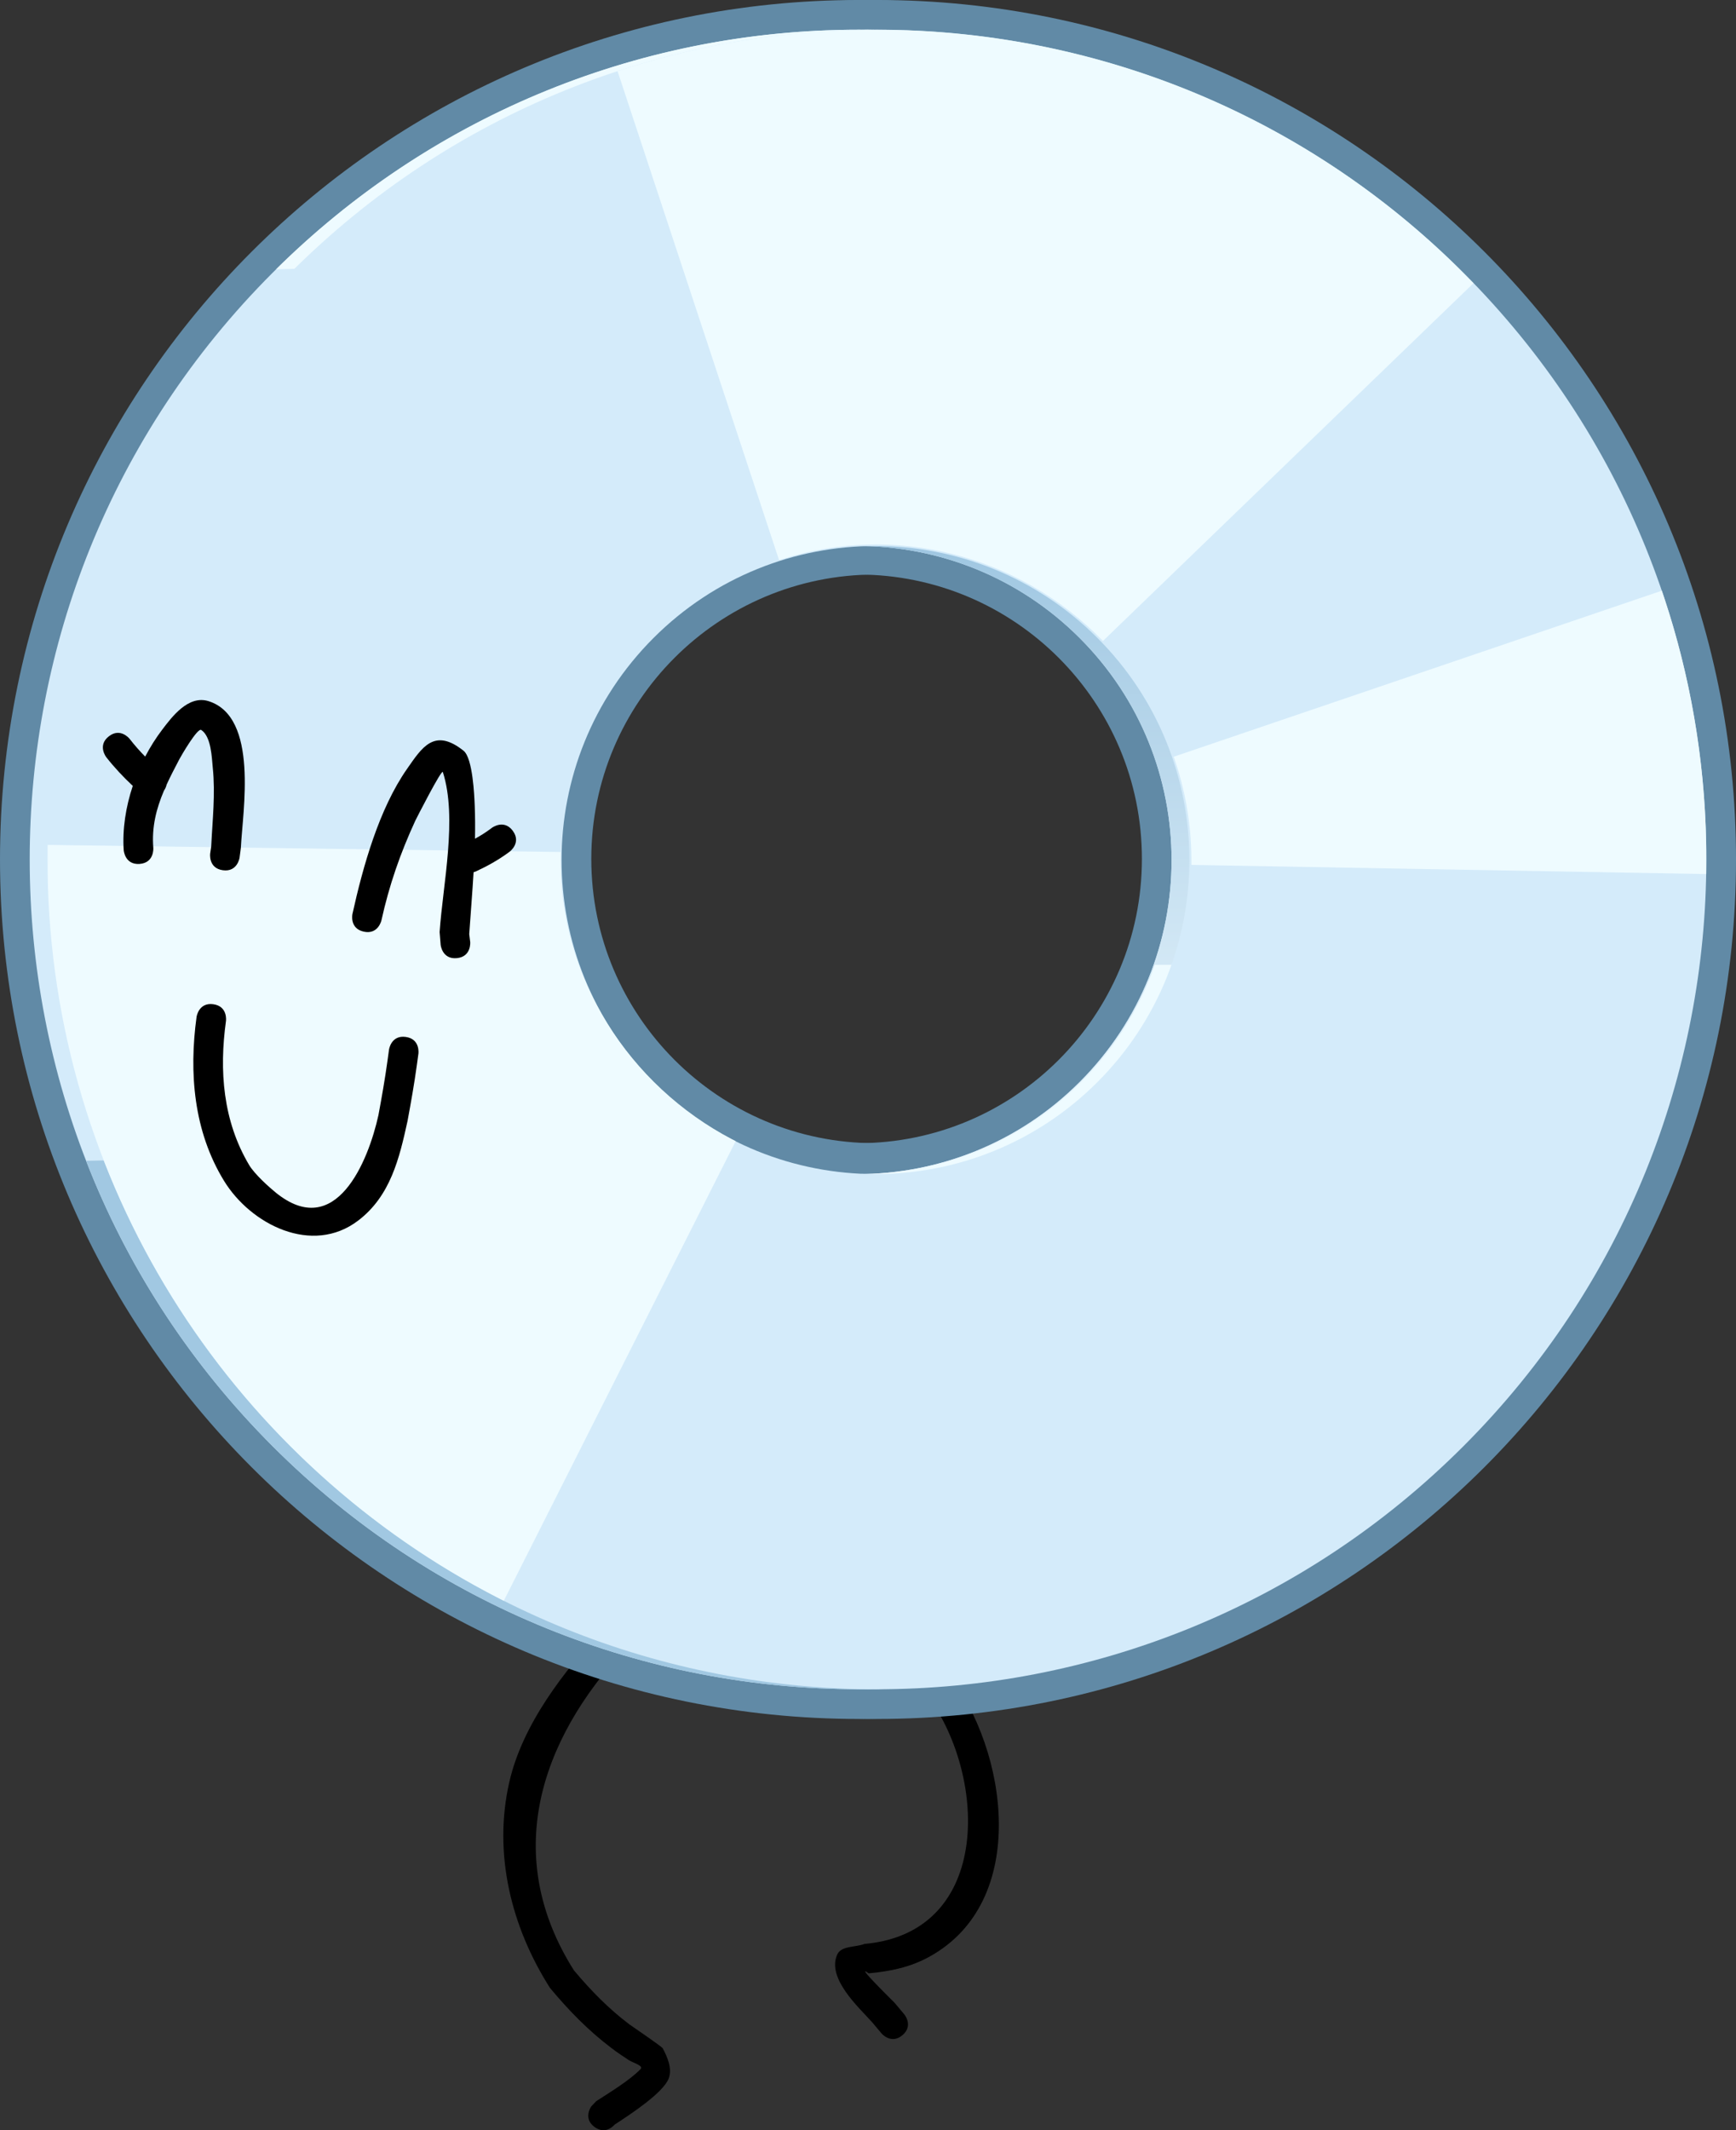
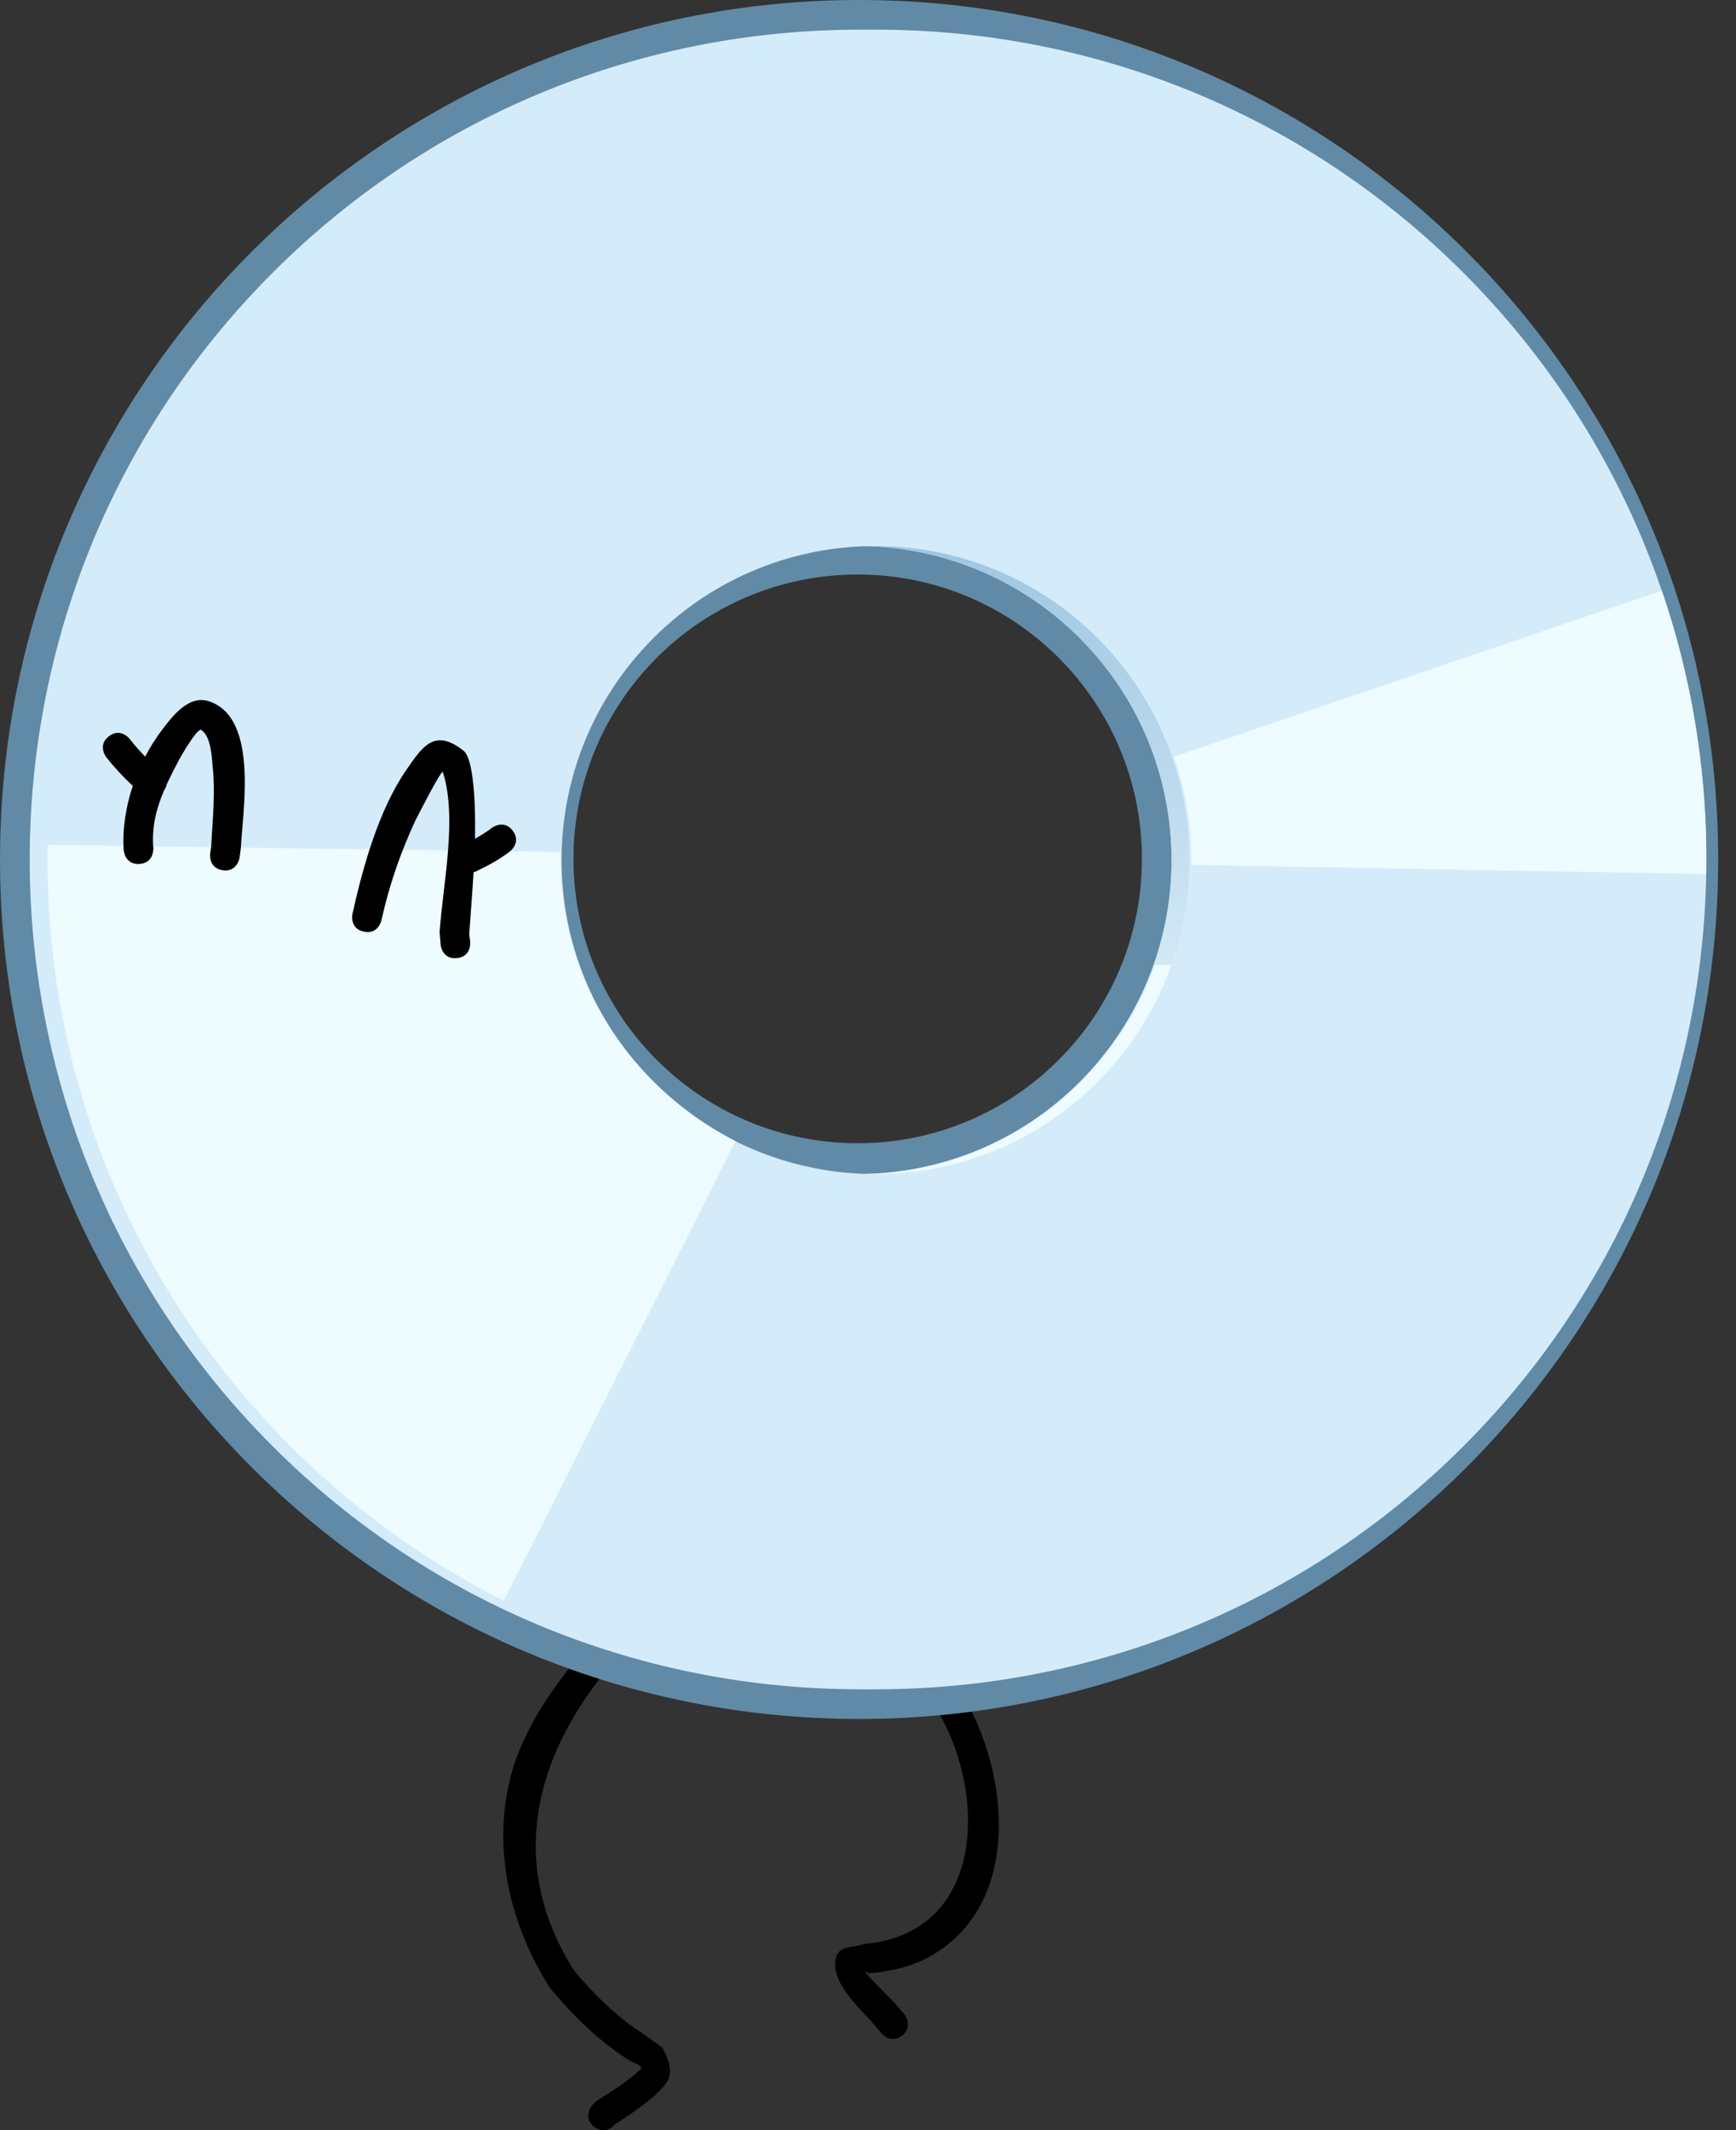
<svg xmlns="http://www.w3.org/2000/svg" version="1.1" width="175.411" height="215.146" viewBox="0,0,175.411,215.146">
  <rect x="0" y="0" width="175.411" height="215.146" fill="#333333" stroke="none" />
  <defs>
    <linearGradient x1="319.933" y1="122.473" x2="319.933" y2="190.325" gradientUnits="userSpaceOnUse" id="color-1">
      <stop offset="0" stop-color="#9bc4e0" />
      <stop offset="1" stop-color="#edf9ff" />
    </linearGradient>
  </defs>
  <g transform="translate(-232.294,-70.927)">
    <g stroke-miterlimit="10">
      <path d="M323.478,276.478c-1.148,0.966 -2.113,-0.182 -2.113,-0.182l-0.959,-1.141c-1.29,-1.446 -4.617,-4.422 -3.511,-6.834c0.41,-0.894 1.835,-0.708 2.752,-1.062c13.099,-1.171 12.378,-17.38 6.091,-25.442c0,0 -0.922,-1.183 0.26,-2.105c1.183,-0.922 2.105,0.26 2.105,0.26c5.991,7.682 8.292,22.956 -1.903,28.58c-1.938,1.069 -3.955,1.474 -6.131,1.677c-1.575,-1.145 2.574,2.929 2.603,2.961l0.988,1.174c0,0 0.966,1.148 -0.182,2.113z" fill="#000000" stroke="none" stroke-width="0.5" />
      <path d="M294.398,285.508c-0.249,0.28 -1.004,0.958 -2.001,0.259c-1.229,-0.861 -0.368,-2.089 -0.368,-2.089l0.511,-0.54c1.361,-0.881 3.36,-2.088 4.475,-3.232c0.342,-0.351 -0.751,-0.635 -1.164,-0.899c-0.6,-0.384 -1.187,-0.79 -1.756,-1.219c-2.373,-1.791 -4.34,-3.82 -6.23,-6.088c-3.905,-6.133 -5.761,-13.538 -4.112,-20.774c1.335,-5.855 5.523,-11.227 9.517,-15.525c0,0 1.022,-1.098 2.12,-0.077c1.098,1.022 0.077,2.12 0.077,2.12c-8.712,9.356 -12.456,20.984 -5.18,32.485c1.707,2.031 3.477,3.851 5.611,5.461c0.223,0.168 3.255,2.215 3.361,2.411c0.49,0.907 0.971,2.067 0.608,3.032c-0.549,1.461 -3.86,3.626 -5.47,4.675z" fill="#000000" stroke="none" stroke-width="0.5" />
      <path d="" fill="#e4f6ff" stroke="none" stroke-width="0" />
      <g>
-         <path d="M402.906,157.732c0,46.285 -37.521,83.806 -83.806,83.806c-46.285,0 -83.806,-37.521 -83.806,-83.806c0,-46.285 37.521,-83.806 83.806,-83.806c46.285,0 83.806,37.521 83.806,83.806zM318.958,189.388c17.517,0 31.718,-14.201 31.718,-31.718c0,-17.517 -14.201,-31.718 -31.718,-31.718c-17.517,0 -31.718,14.201 -31.718,31.718c0,17.517 14.201,31.718 31.718,31.718z" fill="none" stroke="#618aa6" stroke-width="6" />
-         <path d="M404.706,157.732c0,46.285 -37.521,83.806 -83.806,83.806c-46.285,0 -83.806,-37.521 -83.806,-83.806c0,-46.285 37.521,-83.806 83.806,-83.806c46.285,0 83.806,37.521 83.806,83.806zM320.758,189.388c17.517,0 31.718,-14.201 31.718,-31.718c0,-17.517 -14.201,-31.718 -31.718,-31.718c-17.517,0 -31.718,14.201 -31.718,31.718c0,17.517 14.201,31.718 31.718,31.718z" fill="none" stroke="#618aa6" stroke-width="6" />
+         <path d="M402.906,157.732c0,46.285 -37.521,83.806 -83.806,83.806c-46.285,0 -83.806,-37.521 -83.806,-83.806c0,-46.285 37.521,-83.806 83.806,-83.806c46.285,0 83.806,37.521 83.806,83.806zM318.958,189.388c17.517,0 31.718,-14.201 31.718,-31.718c0,-17.517 -14.201,-31.718 -31.718,-31.718c-17.517,0 -31.718,14.201 -31.718,31.718c0,17.517 14.201,31.718 31.718,31.718" fill="none" stroke="#618aa6" stroke-width="6" />
        <path d="M378.36,98.473c32.728,32.728 32.728,85.791 0,118.519c-32.728,32.728 -85.791,32.728 -118.519,-0c-32.728,-32.728 -32.728,-85.791 0,-118.519c32.728,-32.728 85.791,-32.728 118.519,0zM341.383,180.217c12.387,-12.387 12.387,-32.469 0,-44.856c-12.387,-12.387 -32.469,-12.387 -44.856,0c-12.387,12.387 -12.387,32.469 0,44.856c12.387,12.387 32.469,12.387 44.856,0z" fill="#d4ebfa" stroke="none" stroke-width="0" />
-         <path d="M378.36,216.992c-32.728,32.728 -85.791,32.728 -118.519,-0c-8.48,-8.48 -14.763,-18.325 -18.849,-28.828c2.19,-0.054 4.376,-0.086 6.547,-0.101c23.561,-0.163 46.998,1.025 70.517,1.432c0.24,0.007 0.479,0.011 0.719,0.012c5.358,0.089 10.721,0.136 16.09,0.116c20.551,-0.076 41.078,0.138 61.612,0.357c-4.089,9.821 -10.128,19.022 -18.117,27.012z" fill="#a1c8e2" stroke="none" stroke-width="0" />
-         <path d="M319.1,73.927c22.394,0 42.736,8.783 57.77,23.093c-7.559,-0.061 -15.12,-0.122 -22.66,-0.315c-9.873,-0.253 -19.822,0.153 -29.676,0.196c-21.55,0.095 -42.913,0.628 -64.348,1.227c15.138,-14.963 35.947,-24.202 58.913,-24.202z" fill="#eefbff" stroke="none" stroke-width="0" />
        <path d="M357.36,190.325l-60.271,-0.028c0,0 -1.377,-1.838 -2.036,-2.776c-7.661,-10.907 -12.546,-23.446 -12.546,-36.529c0,-9.002 2.074,-17.542 5.665,-25.296c0.349,-0.753 1.088,-2.236 1.088,-2.236l62.432,-0.987zM341.383,180.217c12.387,-12.387 12.387,-32.469 0,-44.856c-12.387,-12.387 -32.469,-12.387 -44.856,0c-12.387,12.387 -12.387,32.469 0,44.856c12.387,12.387 32.469,12.387 44.856,0z" fill="url(#color-1)" stroke="none" stroke-width="0" />
        <path d="M319.038,189.593c13.839,0 25.609,-8.863 29.941,-21.223c8.696,-0.004 17.379,-0.107 26.028,-0.387c6.014,-0.195 12.25,-0.158 18.402,-0.509c-0.9,6.598 -2.527,13.011 -5.816,18.649c-14.589,25.007 -20.254,28.166 -48.111,41.854c-2.788,1.37 -6.167,0.752 -9.261,1.024c-12.04,1.06 -23.081,0.422 -34.226,-4.895c-6.183,-2.95 -12.983,-5.268 -17.982,-9.953c-8.558,-8.021 -16.114,-17.324 -21.965,-27.49c-3.476,-6.04 -5.301,-12.87 -7.033,-19.679c3.577,-0.154 7.094,-0.219 10.471,0.013c9.754,0.669 19.597,0.789 29.43,0.838c4.177,12.638 16.085,21.758 30.123,21.758z" fill="#eefbff" stroke="none" stroke-width="0" />
        <path d="M380.16,98.473c32.728,32.728 32.728,85.791 0,118.519c-32.728,32.728 -85.791,32.728 -118.519,-0c-32.728,-32.728 -32.728,-85.791 0,-118.519c32.728,-32.728 85.791,-32.728 118.519,-0zM343.183,180.217c12.387,-12.387 12.387,-32.469 0,-44.856c-12.387,-12.387 -32.469,-12.387 -44.856,0c-12.387,12.387 -12.387,32.469 0,44.856c12.387,12.387 32.469,12.387 44.856,0z" fill="#d4ebfa" stroke="none" stroke-width="0" />
        <path d="M288.947,156.977c-0.003,0.114 -0.006,0.228 -0.008,0.342c-0.218,12.401 7.019,23.265 17.3,28.661c0.129,0.068 0.39,0.201 0.39,0.201l-23.43,46.421c0,0 -0.297,-0.151 -0.446,-0.227c-26.407,-13.52 -44.628,-40.62 -45.617,-71.928c-0.044,-1.388 -0.029,-4.187 -0.029,-4.187z" fill="#eefbff" stroke="none" stroke-width="0" />
        <path d="M352.675,158.283c0.047,-3.607 -0.511,-7.081 -1.58,-10.328c-0.066,-0.201 -0.204,-0.6 -0.204,-0.6l49.32,-16.771c0,0 0.183,0.539 0.273,0.81c2.569,7.764 4.032,16.024 4.205,24.59c0.022,1.069 0.004,3.222 0.004,3.222z" fill="#eefbff" stroke="none" stroke-width="0" />
-         <path d="M343.743,135.661c-8.632,-8.858 -21.196,-11.796 -32.256,-8.318c-0.158,0.05 -0.474,0.153 -0.474,0.153l-16.32,-49.384c0,0 0.277,-0.09 0.416,-0.135c28.516,-9.192 60.917,-2.687 83.788,19.279c0.771,0.741 2.281,2.275 2.281,2.275z" fill="#eefbff" stroke="none" stroke-width="0" />
      </g>
-       <path d="M273.29,175.654c1.486,0.204 1.282,1.69 1.282,1.69l-0.159,1.159c-0.26,1.893 -0.591,3.757 -0.939,5.635c-0.826,3.774 -1.724,7.578 -4.987,10.063c-4.655,3.545 -10.862,0.4 -13.569,-4.031c-3.061,-5.009 -3.535,-10.884 -2.763,-16.537c0,0 0.204,-1.486 1.69,-1.282c1.486,0.204 1.282,1.69 1.282,1.69c-0.693,5.008 -0.315,10.095 2.347,14.559c0.549,0.921 2.028,2.241 2.669,2.763c6.084,4.954 9.375,-3.179 10.391,-7.819c0.336,-1.817 0.656,-3.619 0.908,-5.45l0.159,-1.159c0,0 0.204,-1.486 1.69,-1.282z" fill="#000000" stroke="none" stroke-width="0.5" />
      <path d="M248.868,150.773c-0.003,0.004 -0.006,0.008 -0.008,0.012c-0.769,1.813 -1.248,3.652 -1.074,5.791c0,0 0.109,1.496 -1.387,1.605c-1.496,0.109 -1.605,-1.387 -1.605,-1.387c-0.14,-2.121 0.205,-4.361 0.916,-6.495c-0.962,-0.899 -1.867,-1.864 -2.679,-2.899c0,0 -0.922,-1.183 0.26,-2.105c1.183,-0.922 2.105,0.26 2.105,0.26c0.485,0.626 1.011,1.221 1.568,1.787c0.513,-0.983 1.102,-1.913 1.753,-2.764c0.923,-1.206 2.591,-3.479 4.645,-2.837c5.107,1.596 3.446,11.113 3.27,14.812l-0.129,0.983c0,0 -0.204,1.486 -1.69,1.282c-1.486,-0.204 -1.282,-1.69 -1.282,-1.69l0.105,-0.717c0.126,-2.648 0.432,-5.298 0.158,-7.941c-0.103,-0.994 -0.139,-3.136 -1.164,-3.819c-0.374,-0.249 -2.044,2.633 -2.219,2.967c-0.457,0.872 -0.897,1.715 -1.283,2.557c-0.038,0.186 -0.12,0.386 -0.261,0.598z" fill="#000000" stroke="none" stroke-width="0.5" />
      <path d="M284.111,154.843c0.89,1.207 -0.317,2.097 -0.317,2.097l-0.18,0.133c-1.011,0.738 -2.117,1.35 -3.254,1.873c0,0 -0.082,0.037 -0.214,0.073c-0.123,2.083 -0.297,4.165 -0.439,6.249l0.097,0.791c0,0 0.144,1.493 -1.349,1.637c-1.493,0.144 -1.637,-1.349 -1.637,-1.349l-0.104,-1.284c0.328,-4.796 1.817,-11.522 0.326,-16.163c-0.109,-0.341 -2.712,4.764 -2.778,4.906c-1.524,3.3 -2.645,6.53 -3.426,10.074c0,0 -0.324,1.465 -1.788,1.141c-1.465,-0.324 -1.141,-1.788 -1.141,-1.788c1.056,-4.767 2.681,-10.602 5.525,-14.663c1.489,-2.126 2.732,-4.182 5.7,-1.821c0.938,0.747 1.091,4.581 1.129,5.523c0.045,1.123 0.05,2.245 0.027,3.365c0.538,-0.292 1.058,-0.616 1.547,-0.981l0.18,-0.133c0,0 1.207,-0.89 2.097,0.317z" fill="#000000" stroke="none" stroke-width="0.5" />
    </g>
  </g>
</svg>